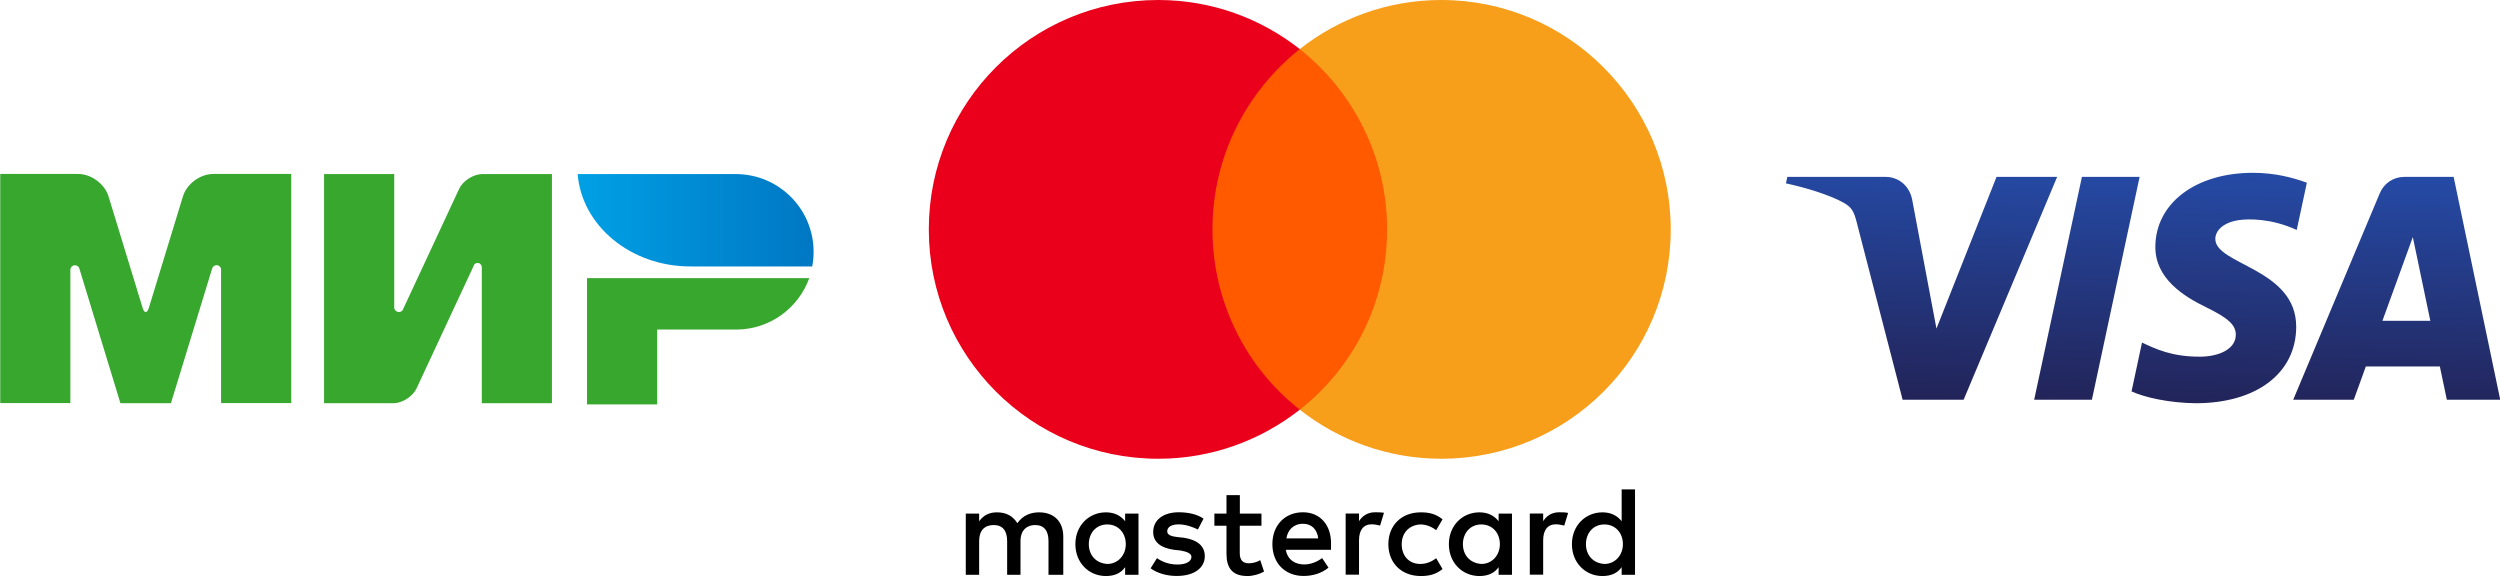
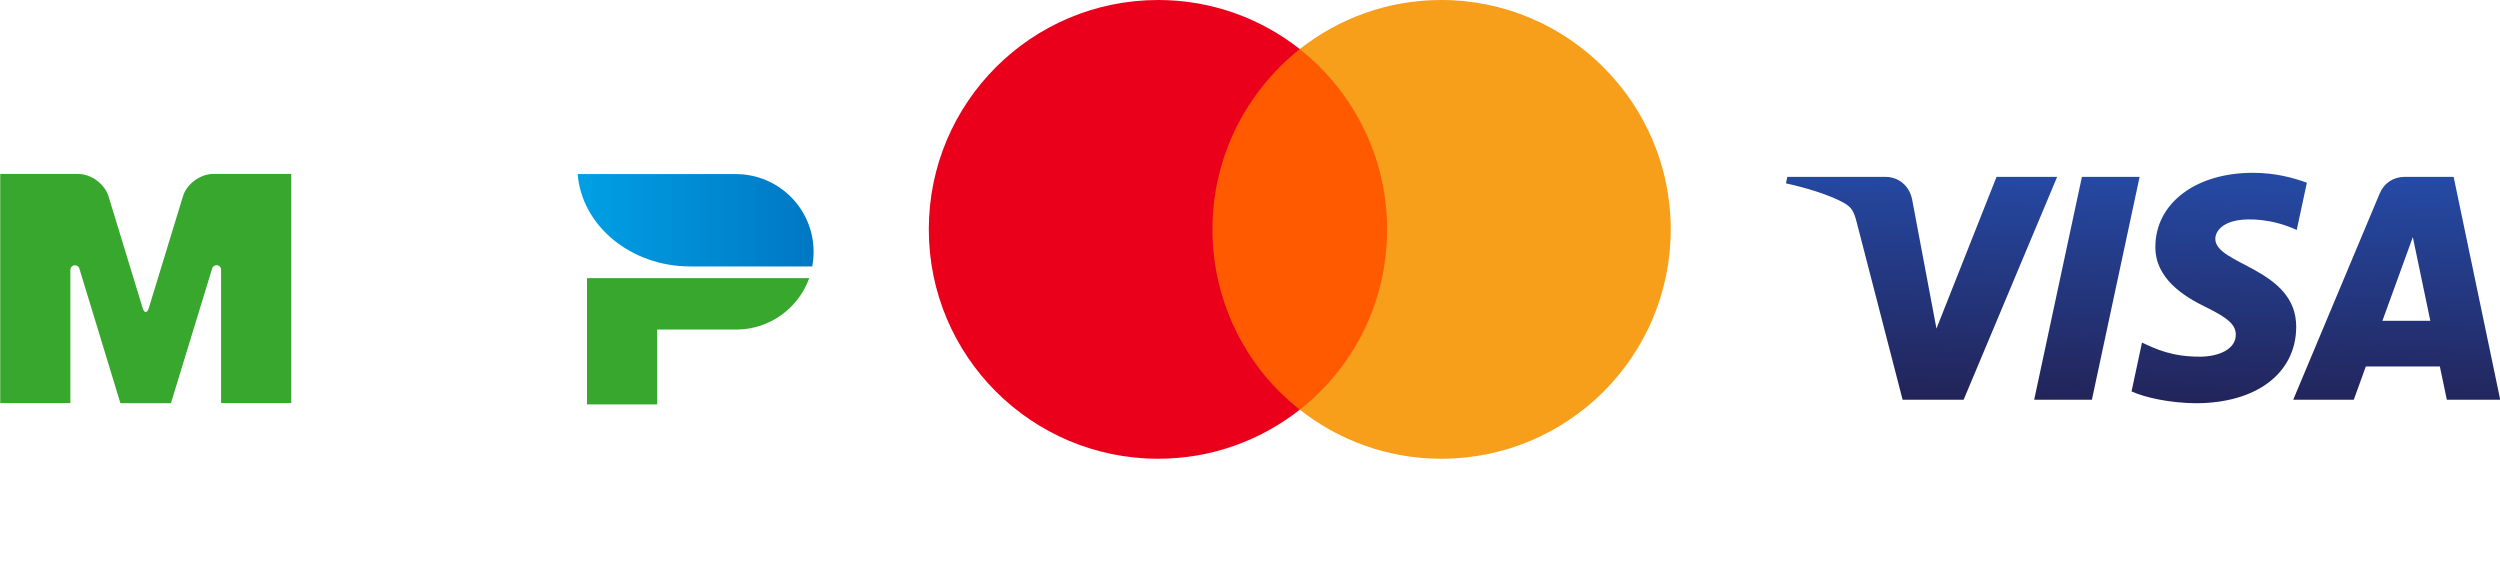
<svg xmlns="http://www.w3.org/2000/svg" width="2170" height="500" viewBox="0 0 2170 500" fill="none">
  <g clip-path="url(#clip0_405_1613)">
    <path d="M509.531 241.411V351H570.42V286.059H639.426C668.45 285.856 693.11 267.286 702.446 241.411H509.531Z" fill="#37A72E" />
    <path d="M501.413 151.102C504.964 195.85 547.383 231.264 599.138 231.264C599.341 231.264 704.983 231.264 704.983 231.264C705.794 227.205 706.2 222.943 706.2 218.58C706.2 181.441 676.264 151.406 639.223 151.102H501.413Z" fill="url(#paint0_linear_405_1613)" />
-     <path d="M411.298 230.148V230.046V230.148C412.008 228.93 413.124 228.22 414.545 228.22C416.575 228.22 418.097 229.843 418.198 231.771V349.985H479.087V151.102H418.198C410.486 151.406 401.759 156.987 398.511 163.988L350.105 267.895C350.004 268.301 349.801 268.707 349.598 269.113C348.887 270.127 347.67 270.838 346.249 270.838C344.016 270.838 342.19 269.011 342.19 266.779V151.102H281.301V349.985H342.19C349.801 349.579 358.325 343.999 361.572 337.098L411.298 230.452C411.196 230.351 411.298 230.249 411.298 230.148Z" fill="#37A72E" />
    <path d="M183.981 233.598L148.362 349.985H104.522L69.004 233.496C68.7 231.67 67.076 230.249 65.046 230.249C62.814 230.249 61.089 232.076 61.089 234.206V349.884H0.2V151H52.463H67.989C79.152 151 90.924 159.727 94.171 170.381L123.803 267.286C125.326 272.157 127.66 272.055 129.182 267.286L158.814 170.381C162.062 159.625 173.833 151 184.996 151H200.523H252.785V349.884H191.897V234.206C191.897 234.206 191.897 234.206 191.897 234.105C191.897 231.873 190.07 230.148 187.939 230.148C185.91 230.249 184.286 231.67 183.981 233.598Z" fill="#37A72E" />
-     <path d="M922.922 498.905V465.722C922.922 453.028 915.188 444.716 901.911 444.716C895.273 444.716 888.054 446.907 883.091 454.124C879.224 448.067 873.681 444.716 865.367 444.716C859.824 444.716 854.281 446.392 849.899 452.448V445.812H838.297V498.905H849.899V469.588C849.899 460.18 854.861 455.734 862.596 455.734C870.33 455.734 874.197 460.696 874.197 469.588V498.905H885.798V469.588C885.798 460.18 891.341 455.734 898.495 455.734C906.229 455.734 910.096 460.696 910.096 469.588V498.905H922.922ZM1095.01 445.812H1076.19V429.768H1064.59V445.812H1054.08V456.314H1064.59V480.67C1064.59 492.848 1069.55 500 1082.83 500C1087.79 500 1093.33 498.325 1097.2 496.134L1093.85 486.147C1090.5 488.338 1086.63 488.917 1083.86 488.917C1078.31 488.917 1076.12 485.567 1076.12 480.09V456.314H1094.94V445.812H1095.01ZM1193.49 444.652C1186.85 444.652 1182.4 448.002 1179.63 452.384V445.747H1168.03V498.84H1179.63V468.943C1179.63 460.116 1183.5 455.09 1190.72 455.09C1192.91 455.09 1195.68 455.67 1197.94 456.185L1201.29 445.103C1198.97 444.652 1195.68 444.652 1193.49 444.652ZM1044.67 450.193C1039.13 446.327 1031.39 444.652 1023.08 444.652C1009.8 444.652 1000.97 451.289 1000.97 461.791C1000.97 470.618 1007.61 475.644 1019.21 477.255L1024.76 477.835C1030.81 478.93 1034.17 480.606 1034.17 483.376C1034.17 487.242 1029.72 490.013 1021.98 490.013C1014.25 490.013 1008.13 487.242 1004.26 484.472L998.717 493.299C1004.78 497.745 1013.09 499.935 1021.4 499.935C1036.87 499.935 1045.77 492.719 1045.77 482.796C1045.77 473.389 1038.55 468.428 1027.53 466.753L1021.98 466.173C1017.02 465.593 1013.15 464.497 1013.15 461.211C1013.15 457.345 1017.02 455.155 1023.14 455.155C1029.78 455.155 1036.42 457.925 1039.77 459.6L1044.67 450.193ZM1353.33 444.652C1346.69 444.652 1342.24 448.002 1339.47 452.384V445.747H1327.87V498.84H1339.47V468.943C1339.47 460.116 1343.34 455.09 1350.56 455.09C1352.75 455.09 1355.52 455.67 1357.78 456.185L1361.13 445.232C1358.87 444.652 1355.59 444.652 1353.33 444.652ZM1205.09 472.358C1205.09 488.402 1216.18 500 1233.32 500C1241.06 500 1246.6 498.325 1252.14 493.943L1246.6 484.536C1242.15 487.887 1237.77 489.497 1232.74 489.497C1223.33 489.497 1216.69 482.861 1216.69 472.358C1216.69 462.371 1223.33 455.734 1232.74 455.219C1237.7 455.219 1242.15 456.894 1246.6 460.18L1252.14 450.773C1246.6 446.327 1241.06 444.716 1233.32 444.716C1216.18 444.652 1205.09 456.314 1205.09 472.358ZM1312.4 472.358V445.812H1300.8V452.448C1296.93 447.487 1291.39 444.716 1284.17 444.716C1269.22 444.716 1257.62 456.314 1257.62 472.358C1257.62 488.402 1269.22 500 1284.17 500C1291.91 500 1297.45 497.229 1300.8 492.268V498.905H1312.4V472.358ZM1269.8 472.358C1269.8 462.951 1275.86 455.219 1285.85 455.219C1295.26 455.219 1301.9 462.435 1301.9 472.358C1301.9 481.765 1295.26 489.497 1285.85 489.497C1275.92 488.917 1269.8 481.701 1269.8 472.358ZM1130.97 444.652C1115.5 444.652 1104.42 455.734 1104.42 472.294C1104.42 488.917 1115.5 499.935 1131.55 499.935C1139.29 499.935 1147.02 497.745 1153.14 492.719L1147.6 484.407C1143.15 487.758 1137.61 489.948 1132.13 489.948C1124.91 489.948 1117.76 486.598 1116.08 477.255H1155.33C1155.33 475.58 1155.33 474.484 1155.33 472.809C1155.85 455.734 1145.86 444.652 1130.97 444.652ZM1130.97 454.639C1138.19 454.639 1143.15 459.085 1144.25 467.332H1116.6C1117.69 460.18 1122.66 454.639 1130.97 454.639ZM1419.2 472.358V424.807H1407.6V452.448C1403.73 447.487 1398.19 444.716 1390.97 444.716C1376.02 444.716 1364.42 456.314 1364.42 472.358C1364.42 488.402 1376.02 500 1390.97 500C1398.7 500 1404.25 497.229 1407.6 492.268V498.905H1419.2V472.358ZM1376.6 472.358C1376.6 462.951 1382.66 455.219 1392.65 455.219C1402.06 455.219 1408.69 462.435 1408.69 472.358C1408.69 481.765 1402.06 489.497 1392.65 489.497C1382.66 488.917 1376.6 481.701 1376.6 472.358ZM988.212 472.358V445.812H976.61V452.448C972.743 447.487 967.2 444.716 959.982 444.716C945.029 444.716 933.428 456.314 933.428 472.358C933.428 488.402 945.029 500 959.982 500C967.716 500 973.259 497.229 976.61 492.268V498.905H988.212V472.358ZM945.094 472.358C945.094 462.951 951.152 455.219 961.142 455.219C970.552 455.219 977.19 462.435 977.19 472.358C977.19 481.765 970.552 489.497 961.142 489.497C951.152 488.917 945.094 481.701 945.094 472.358Z" fill="black" />
    <path d="M1215.08 42.59H1040.8V355.606H1215.08V42.59Z" fill="#FF5A00" />
    <path d="M1052.41 199.098C1052.41 135.503 1082.31 79.059 1128.2 42.59C1094.43 16.044 1051.83 0 1005.36 0C895.272 0 806.2 89.046 806.2 199.098C806.2 309.149 895.272 398.196 1005.36 398.196C1051.83 398.196 1094.43 382.152 1128.2 355.606C1082.25 319.652 1052.41 262.693 1052.41 199.098Z" fill="#EB001B" />
    <path d="M1450.2 199.098C1450.2 309.149 1361.13 398.196 1251.04 398.196C1204.58 398.196 1161.97 382.152 1128.2 355.606C1174.67 319.072 1204 262.693 1204 199.098C1204 135.503 1174.09 79.059 1128.2 42.59C1161.91 16.044 1204.51 0 1250.98 0C1361.13 0 1450.2 89.626 1450.2 199.098Z" fill="#F79E1B" />
    <path d="M1870.85 213.939C1870.5 241.798 1895.7 257.346 1914.69 266.589C1934.2 276.074 1940.76 282.155 1940.68 290.636C1940.53 303.617 1925.12 309.345 1910.69 309.569C1885.52 309.959 1870.89 302.78 1859.25 297.35L1850.18 339.734C1861.86 345.109 1883.47 349.795 1905.89 350C1958.5 350 1992.92 324.056 1993.11 283.829C1993.32 232.778 1922.42 229.952 1922.9 207.132C1923.07 200.214 1929.68 192.831 1944.17 190.952C1951.33 190.004 1971.12 189.278 1993.56 199.6L2002.36 158.592C1990.3 154.203 1974.79 150 1955.48 150C1905.96 150 1871.13 176.297 1870.85 213.939ZM2086.98 153.534C2077.37 153.534 2069.27 159.131 2065.66 167.724L1990.5 346.987H2043.08L2053.54 318.105H2117.79L2123.86 346.987H2170.2L2129.76 153.534H2086.98ZM2094.33 205.793L2109.51 278.436H2067.95L2094.33 205.793ZM1807.1 153.534L1765.66 346.987H1815.76L1857.18 153.534H1807.1ZM1732.99 153.534L1680.84 285.206L1659.75 173.247C1657.27 160.749 1647.5 153.534 1636.64 153.534H1551.39L1550.2 159.15C1567.7 162.944 1587.58 169.063 1599.63 175.609C1607 179.608 1609.11 183.104 1611.53 192.607L1651.48 346.987H1704.43L1785.6 153.534H1732.99Z" fill="url(#paint1_linear_405_1613)" />
  </g>
  <defs>
    <linearGradient id="paint0_linear_405_1613" x1="501.437" y1="191.183" x2="706.188" y2="191.183" gradientUnits="userSpaceOnUse">
      <stop stop-color="#00A0E5" />
      <stop offset="1" stop-color="#0077C3" />
    </linearGradient>
    <linearGradient id="paint1_linear_405_1613" x1="1835.24" y1="354.012" x2="1841.02" y2="148.609" gradientUnits="userSpaceOnUse">
      <stop stop-color="#222357" />
      <stop offset="1" stop-color="#254AA5" />
    </linearGradient>
    <clipPath id="clip0_405_1613">
      <rect width="2170" height="500" fill="white" />
    </clipPath>
  </defs>
</svg>